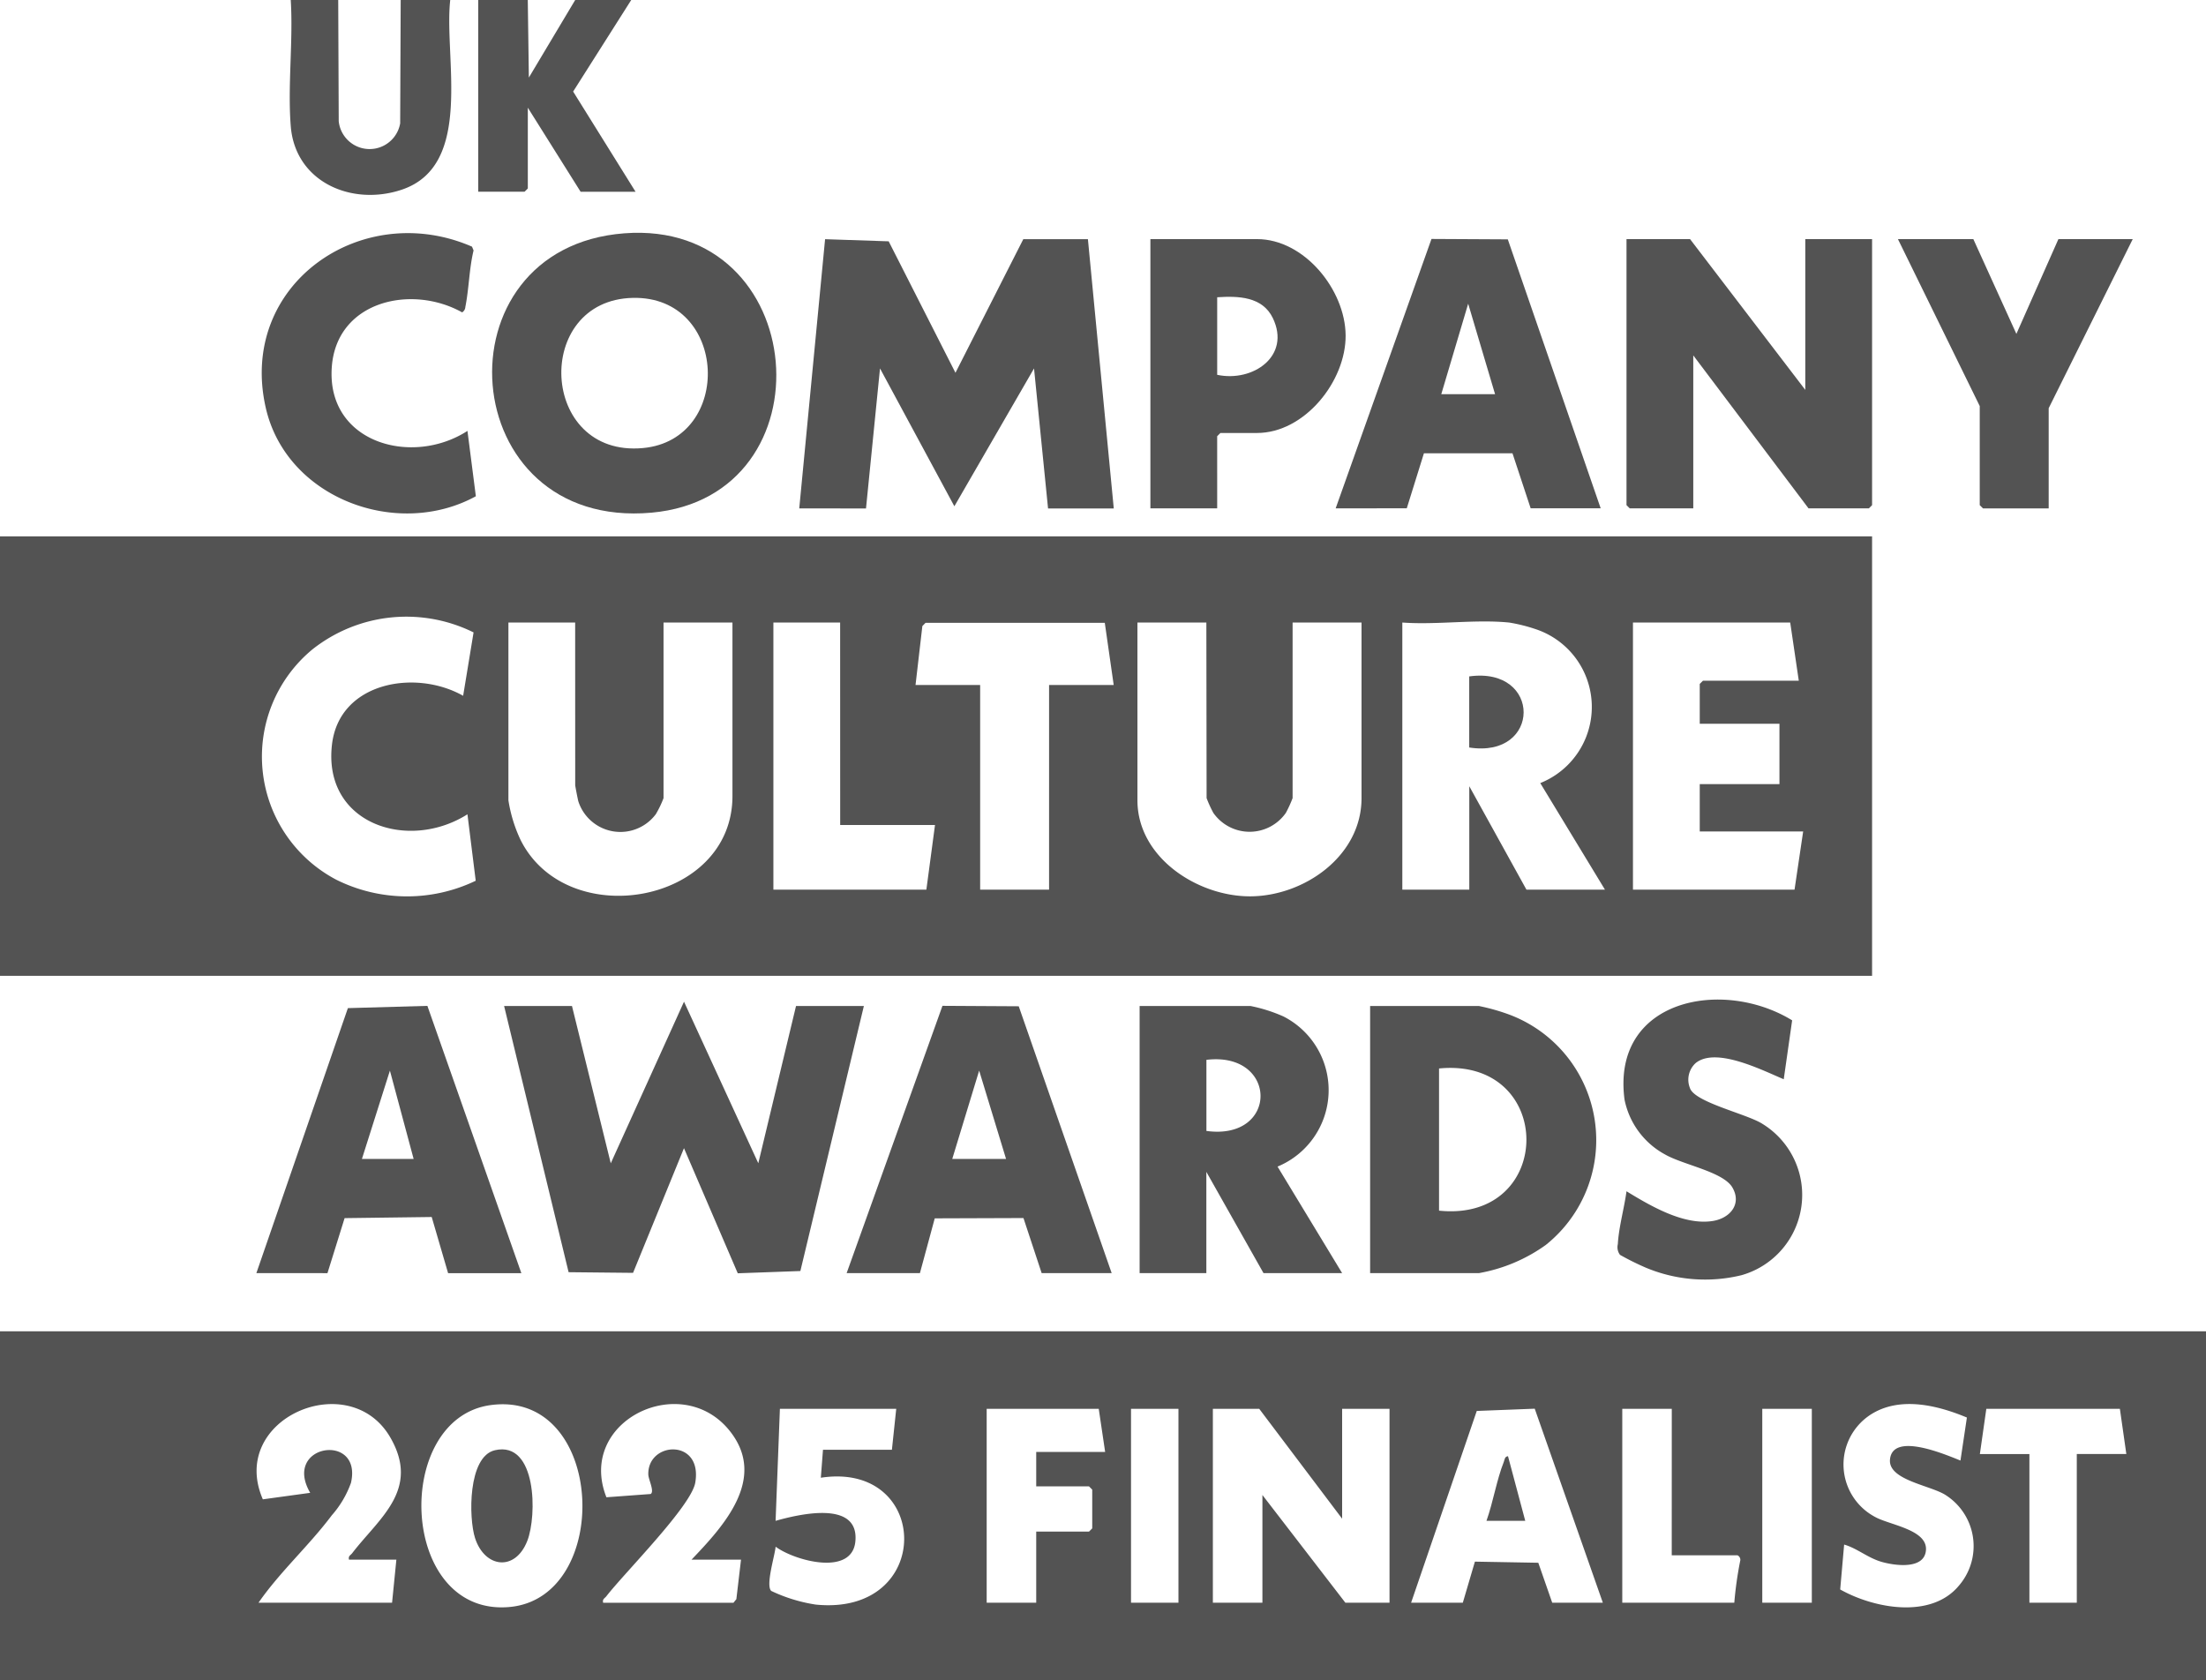
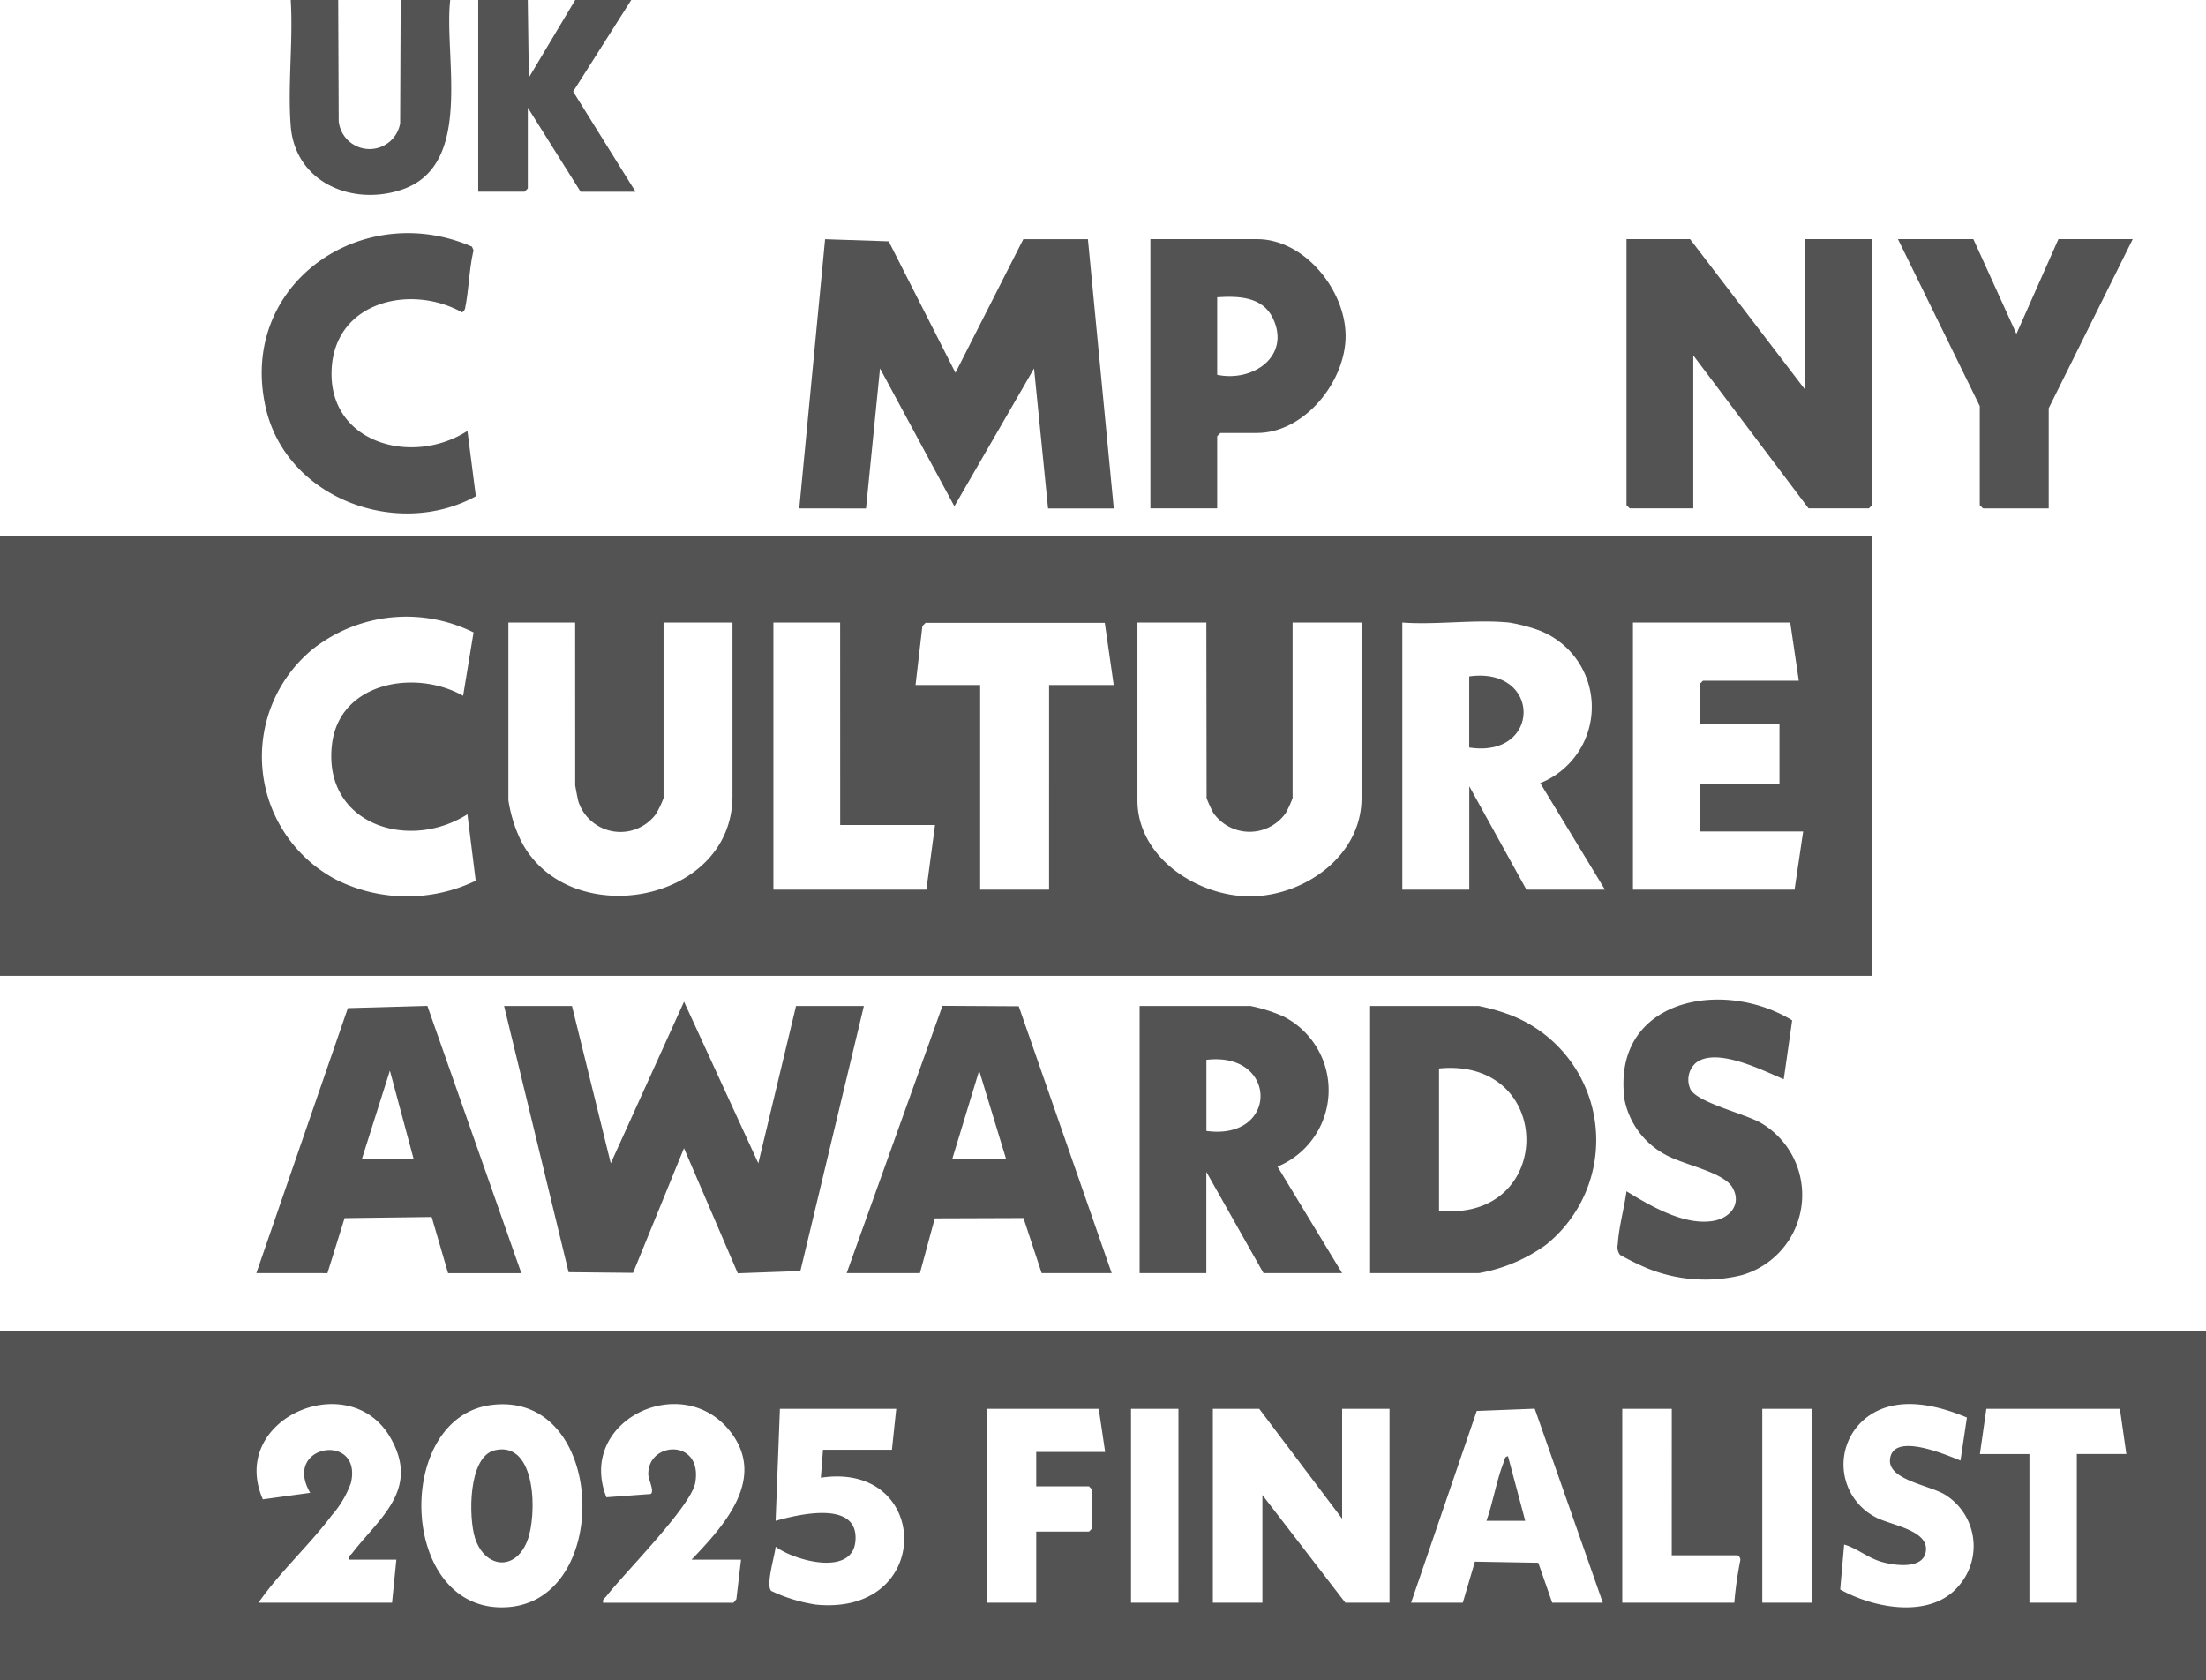
<svg xmlns="http://www.w3.org/2000/svg" width="131.223" height="99.955" viewBox="0 0 131.223 99.955">
  <g id="Group_2656" data-name="Group 2656" transform="translate(10785 4536)">
    <path id="Path_19549" data-name="Path 19549" d="M0,249H111.36v26.142H0Zm27.55,9.483.62-3.77a9,9,0,0,0-9.59,1.013,8.274,8.274,0,0,0,1.427,13.7,9.434,9.434,0,0,0,8.291.059l-.492-3.952c-3.533,2.235-8.61.571-8.058-4.151.435-3.723,4.968-4.5,7.8-2.9m6.665-4.357H30.243V264.7a8.581,8.581,0,0,0,.721,2.354c2.761,5.535,12.606,3.823,12.606-2.611V254.126h-4.1V264.57a5.98,5.98,0,0,1-.457.953,2.629,2.629,0,0,1-4.609-.756c-.031-.1-.188-.913-.188-.965Zm15.762,0H46.005v15.89h9.1l.513-3.844H49.978Zm4.485,3.716h3.844v12.174h4.1V257.842h3.844l-.53-3.7H55.057l-.191.193Zm17.3-3.716h-4.1V264.7c0,3.408,3.586,5.731,6.73,5.713,3.184-.019,6.6-2.391,6.6-5.841V254.126h-4.1V264.57a7.212,7.212,0,0,1-.4.877,2.632,2.632,0,0,1-4.316,0,7.254,7.254,0,0,1-.4-.877Zm18,0c-2-.2-4.311.15-6.343,0v15.89H87.4v-6.151l3.4,6.151H95.47l-3.848-6.339a4.877,4.877,0,0,0-.313-9.17,9.772,9.772,0,0,0-1.542-.381m16.723,0H97.136v15.89h9.611l.513-3.46h-6.151v-2.819h4.741v-3.588h-4.741v-2.371l.192-.192H107Z" transform="translate(-10785 -4753.092)" fill="#535353" />
    <path id="Path_19550" data-name="Path 19550" d="M131.223,638.76H0V618H131.223ZM20.76,631.584c-.056-.224.093-.256.191-.385,1.6-2.085,4.06-3.777,2.268-6.88-2.436-4.218-9.667-1.125-7.584,3.678l2.817-.387c-1.683-2.9,3.126-3.619,2.425-.593a5.961,5.961,0,0,1-1.146,1.937c-1.331,1.779-3.079,3.354-4.354,5.193h7.945l.256-2.563Zm8.427-9.193c-5.856.793-5.461,12.6,1.119,12.011,6.176-.555,5.719-12.937-1.119-12.011m11.949,9.193c1.913-2,4.5-4.814,2.3-7.622-2.863-3.664-9.16-.641-7.364,3.912l2.631-.194c.244-.15-.133-.86-.139-1.165-.044-1.976,3.246-2.149,2.793.49-.24,1.4-4.2,5.354-5.288,6.757-.1.129-.246.163-.191.386h7.753l.171-.213.277-2.35ZM117,623.131c-1.7-.711-3.87-1.253-5.576-.265a3.532,3.532,0,0,0,.11,6.176c.844.478,3.1.748,3.032,1.956s-1.881.937-2.633.721c-.835-.24-1.459-.809-2.235-1.031l-.235,2.671c2,1.127,5.423,1.783,7.079-.248a3.6,3.6,0,0,0-.779-5.35c-.868-.59-3.434-.892-3.339-2.117.131-1.686,3.322-.3,4.193.045Zm-63.688-.518h-6.92l-.256,6.663c1.361-.384,4.976-1.258,4.746,1.218-.195,2.105-3.635,1.148-4.745.32-.042.524-.605,2.295-.261,2.631a9.5,9.5,0,0,0,2.646.813c7.062.706,6.87-8.546.305-7.546l.128-1.665h4.1Zm12.046,0H58.692v11.533h2.947v-4.229h3.14l.192-.192v-2.307l-.192-.192h-3.14v-2.05h4.1Zm4.741,0H67.278v11.533H70.1Zm4.806,0H72.147v11.533h2.947v-6.407l4.934,6.407h2.627V622.613H79.836v6.536Zm9.034,11.533h3.076l.719-2.443,3.771.067.828,2.376h3.011l-4.051-11.541-3.448.134Zm15.506-11.533H96.5v11.533h6.664a22.219,22.219,0,0,1,.359-2.53.3.3,0,0,0-.167-.289H99.443Zm8.33,0h-2.947v11.533h2.947Zm18.325,0h-7.945l-.384,2.691h2.947v8.842h2.819V625.3h2.947Z" transform="translate(-10785 -5074.805)" fill="#535353" />
    <path id="Path_19551" data-name="Path 19551" d="M224.947,0l.064,4.615L227.767,0H231.1l-3.455,5.446,3.712,5.96h-3.268l-3.14-5v4.806l-.192.192H222V0Z" transform="translate(-10978.552 -4536)" fill="#535353" />
    <path id="Path_19552" data-name="Path 19552" d="M137.384,0l.03,7.21a1.846,1.846,0,0,0,3.655.128L141.1,0h2.947c-.384,3.421,1.425,9.83-2.878,11.282-2.969,1-6.346-.444-6.609-3.781-.19-2.41.151-5.066,0-7.5Z" transform="translate(-10902.265 -4536)" fill="#535353" />
    <path id="Path_19553" data-name="Path 19553" d="M371,127.014,372.537,111l3.783.127,3.972,7.82L384.327,111h3.844l1.538,16.018H385.8l-.834-8.33-4.739,8.2-4.423-8.2-.833,8.331Z" transform="translate(-11108.457 -4632.771)" fill="#535353" />
    <path id="Path_19554" data-name="Path 19554" d="M238.037,465.248l2.307,9.356,4.357-9.614,4.419,9.611,2.244-9.354H255.4l-3.777,15.765-3.724.135-3.2-7.443-3.029,7.417-3.834-.039L234,465.248Z" transform="translate(-10989.013 -4941.402)" fill="#535353" />
    <path id="Path_19555" data-name="Path 19555" d="M765.636,119.97V111h3.973v15.826l-.192.192h-3.588l-6.856-9.1v9.1h-3.78l-.192-.192V111h3.78Z" transform="translate(-11443.249 -4632.776)" fill="#535353" />
-     <path id="Path_19556" data-name="Path 19556" d="M236.3,108.088c11.1-.847,12.375,15.652,1.626,16.618-11.762,1.057-12.916-15.757-1.626-16.618m.51,3.841c-5.961.13-5.568,9.507.6,8.934,5.4-.5,5.072-9.057-.6-8.934" transform="translate(-10984.164 -4630.209)" fill="#535353" />
    <path id="Path_19557" data-name="Path 19557" d="M636,482.89V467h6.471a12.106,12.106,0,0,1,1.892.543,7.978,7.978,0,0,1,2.078,13.678,9.715,9.715,0,0,1-3.969,1.669Zm4.1-3.716c6.919.713,6.939-9.135,0-8.458Z" transform="translate(-11339.499 -4943.155)" fill="#535353" />
    <path id="Path_19558" data-name="Path 19558" d="M541.046,482.89h-4.677l-3.4-6.023v6.023H529V467h6.6a9.321,9.321,0,0,1,1.946.617,4.92,4.92,0,0,1-.342,8.936Zm-8.073-8.458c4.316.59,4.268-4.744,0-4.229Z" transform="translate(-11246.21 -4943.155)" fill="#535353" />
-     <path id="Path_19559" data-name="Path 19559" d="M620,126.958l5.7-16.027,4.54.024,5.525,16H631.6l-1.082-3.275-5.267,0-1.02,3.273Zm9.483-6.792-1.6-5.383-1.6,5.383Z" transform="translate(-11325.549 -4632.716)" fill="#535353" />
    <path id="Path_19560" data-name="Path 19560" d="M393,482.83l5.7-15.9,4.537.026,5.528,15.873H404.6l-1.082-3.275-5.277.018-.882,3.258Zm9.483-6.792-1.6-5.255-1.6,5.255Z" transform="translate(-11127.638 -4943.095)" fill="#535353" />
    <path id="Path_19561" data-name="Path 19561" d="M119,482.836l5.444-15.764,4.729-.134,5.589,15.9h-4.357l-.975-3.34-5.181.067-1.02,3.273Zm9.355-6.792-1.411-5.254-1.665,5.254Z" transform="translate(-10888.75 -4943.101)" fill="#535353" />
    <path id="Path_19562" data-name="Path 19562" d="M537.973,127.018H534V111h6.343c2.81,0,5.248,3.016,5.27,5.724.022,2.731-2.445,5.809-5.27,5.809h-2.179l-.192.192Zm0-7.945c2.12.452,4.4-1.111,3.31-3.375-.62-1.284-2.055-1.321-3.31-1.239Z" transform="translate(-11250.569 -4632.776)" fill="#535353" />
    <path id="Path_19563" data-name="Path 19563" d="M760.77,468.749c-1.254-.524-4.041-1.953-5.248-.955a1.339,1.339,0,0,0-.333,1.475c.269.846,3.349,1.533,4.289,2.118a4.963,4.963,0,0,1-1.214,9.017,9.133,9.133,0,0,1-5.693-.444,16.1,16.1,0,0,1-1.541-.765.758.758,0,0,1-.129-.637c.053-.986.382-2.151.516-3.145,1.418.864,3.428,2.057,5.159,1.763,1-.17,1.708-1,1.144-1.981-.546-.949-2.948-1.35-4.036-1.986a4.775,4.775,0,0,1-2.385-3.253c-.784-5.984,5.845-7.243,9.971-4.711Z" transform="translate(-11439.665 -4940.547)" fill="#535353" />
    <path id="Path_19564" data-name="Path 19564" d="M133.692,119.982l.5,3.891c-4.681,2.566-11.28.124-12.5-5.275-1.659-7.323,5.711-12.428,12.271-9.573l.093.225c-.262,1.083-.272,2.279-.489,3.359a.4.4,0,0,1-.191.325c-3.023-1.688-7.477-.674-7.754,3.262-.318,4.505,4.773,5.926,8.076,3.786" transform="translate(-10890.886 -4630.352)" fill="#535353" />
    <path id="Path_19565" data-name="Path 19565" d="M885.485,111l2.561,5.638,2.5-5.638h4.421l-5,10.06v5.959h-3.909l-.192-.192v-5.895L881,111Z" transform="translate(-11553.102 -4632.776)" fill="#535353" />
    <path id="Path_19566" data-name="Path 19566" d="M682,317.918v-4.229c4.33-.6,4.3,4.9,0,4.229" transform="translate(-11379.604 -4809.451)" fill="#535353" />
    <path id="Path_19567" data-name="Path 19567" d="M220.17,672.868c2.5-.576,2.514,3.9,1.93,5.39-.723,1.849-2.536,1.611-3.109-.164-.386-1.2-.428-4.855,1.179-5.225" transform="translate(-10975.733 -5122.597)" fill="#535353" />
    <path id="Path_19568" data-name="Path 19568" d="M692.307,679.845H690c.4-1.121.6-2.419,1.034-3.516.052-.134.047-.309.247-.329Z" transform="translate(-11386.578 -5125.373)" fill="#535353" />
  </g>
</svg>